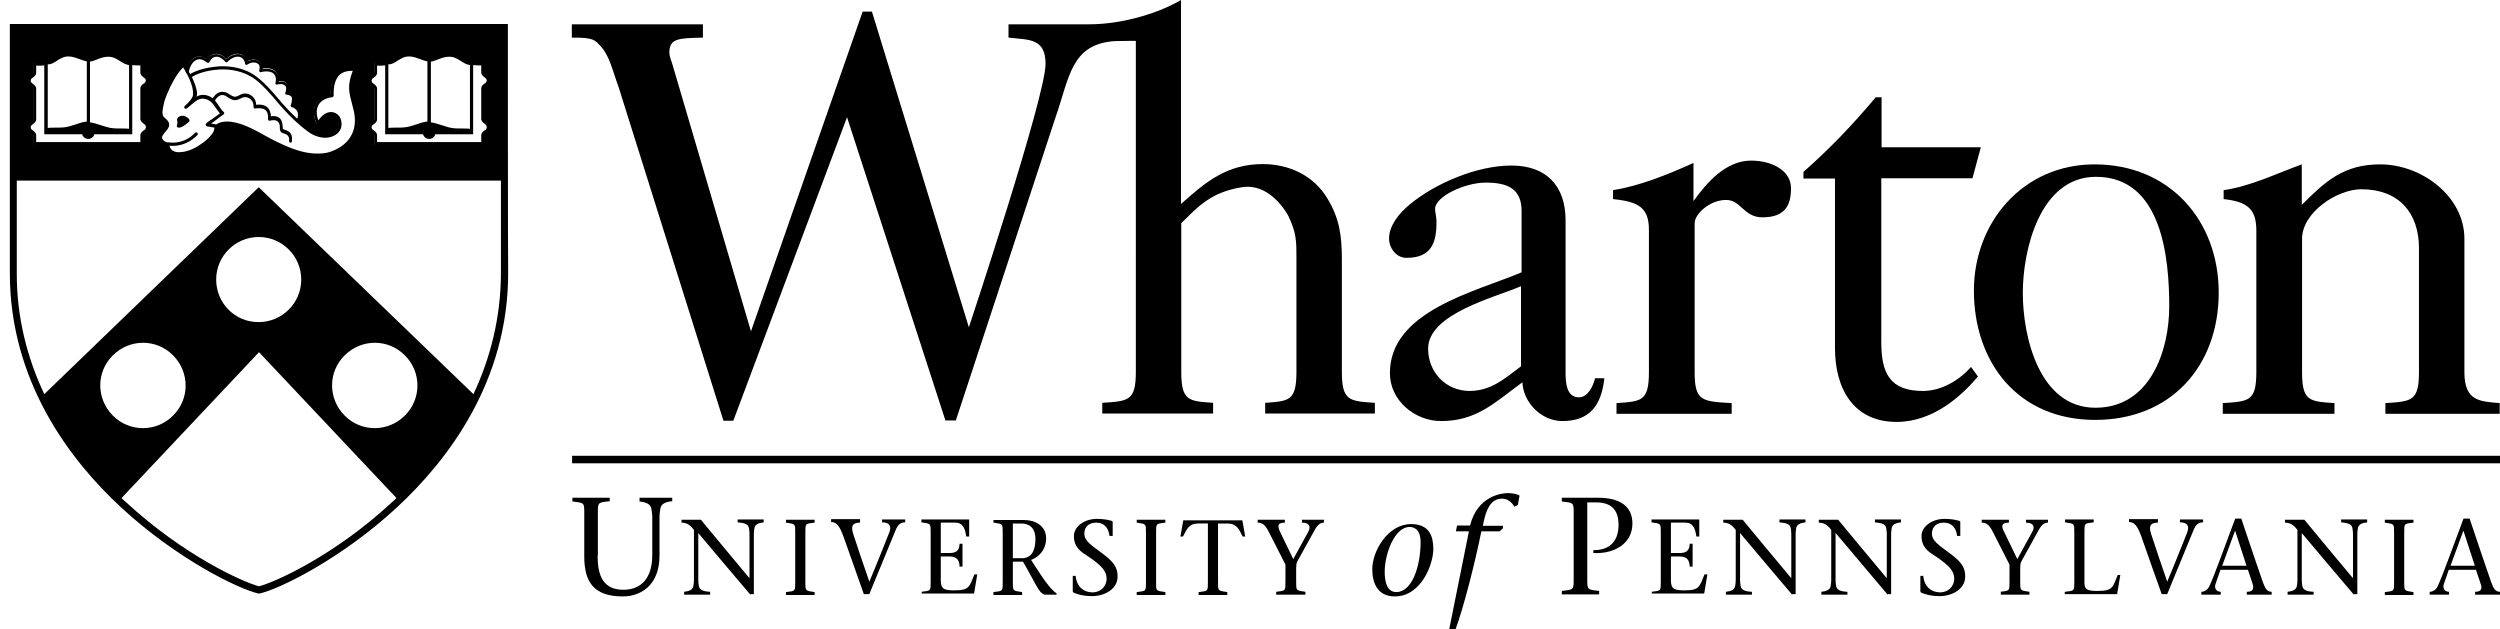
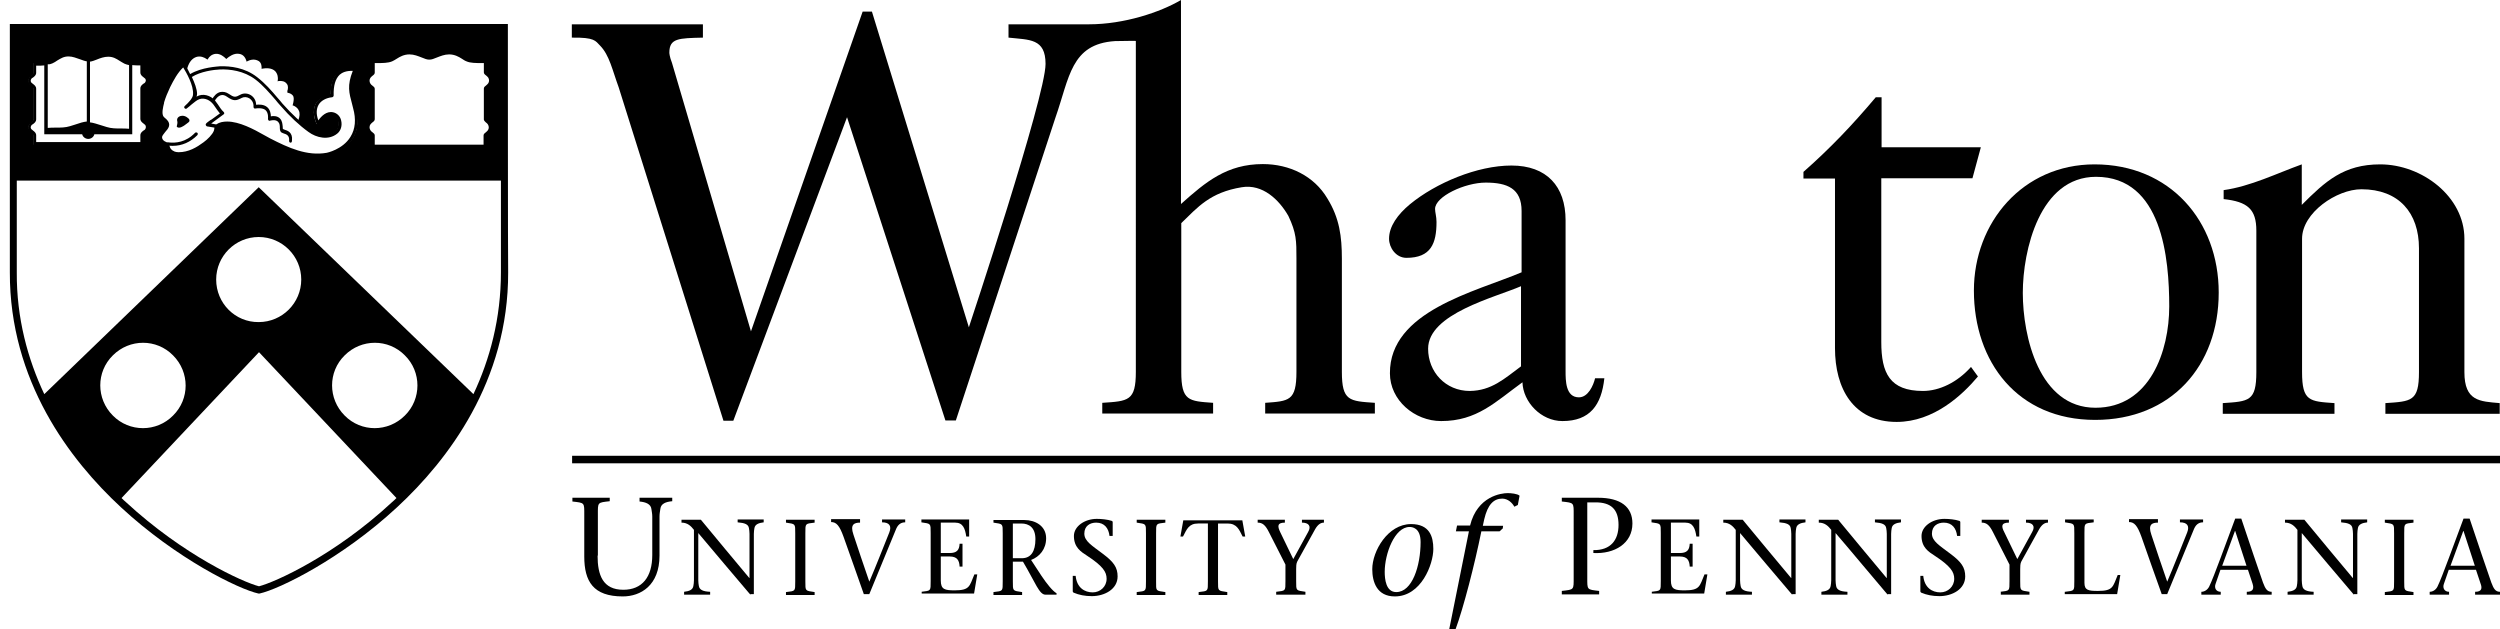
<svg xmlns="http://www.w3.org/2000/svg" version="1.1" id="Layer_1" x="0px" y="0px" viewBox="0 0 863.9 217.4" style="enable-background:new 0 0 863.9 217.4;" xml:space="preserve">
  <style type="text/css">
	.st1{fill:none;}
</style>
  <polygon class="st0" points="863.9,160.1 197.7,160.1 197.7,157.5 863.9,157.5 863.9,160.1 " />
  <path class="st0" d="M206.5,192c0,6.7,1.8,11.8,8.9,11.8c6.5,0,10-4.4,10-12v-13.3c0-1-0.2-1.8-0.3-2.6c-0.2-1.7-1.9-2.4-4.1-2.6  V172h11.3v1.2c-2.3,0.2-3.9,0.9-4.1,2.6c-0.1,0.8-0.3,1.6-0.3,2.6V192c0,10.3-6.5,14.1-12.7,14.1c-10.2,0-13.3-5.2-13.3-13.8V178  c0-4.4,0.2-4.2-4.1-4.7V172h12.9v1.2c-4.3,0.5-4.1,0.3-4.1,4.7V192L206.5,192L206.5,192z" />
  <path class="st0" d="M259.3,205.5c-5.9-6.9-12-14.2-18-21.3v16.3c0,0.8,0.1,1.4,0.2,2c0.2,1.3,1.4,1.9,3.9,2v1h-9v-1  c1.8-0.2,3-0.7,3.2-2c0.1-0.6,0.2-1.2,0.2-2v-17.4c-1-1.3-2.2-2.5-4.3-2.5v-1h6.7c5.5,6.7,11.2,13.5,16.7,20.1h0.1v-15.2  c0-0.8-0.1-1.4-0.2-2c-0.2-1.3-1.4-1.8-3.9-2v-1h9v1c-1.7,0.2-3,0.7-3.2,2c-0.1,0.6-0.2,1.2-0.2,2v20.8H259.3L259.3,205.5  L259.3,205.5z" />
  <path class="st0" d="M278.3,200.9c0,3.4-0.1,3.2,3.2,3.7v1h-9.9v-1c3.3-0.4,3.2-0.2,3.2-3.7v-16.6c0-3.4,0.1-3.2-3.2-3.7v-1h9.9v1  c-3.3,0.4-3.2,0.2-3.2,3.7V200.9L278.3,200.9L278.3,200.9z" />
  <path class="st0" d="M297.2,180.6c-2,0-3.5,0.6-2.3,4.1c1.4,4.4,3.6,10.7,5.5,16.3c2.4-5.6,4.6-11.3,6.9-17c0.9-2.3,0-3.5-2.5-3.5  v-1h8v1c-1.1,0-2.3,0.4-3.1,2.2c-3.1,7.6-6.2,15.1-9.3,22.6h-1.9c-2.2-6.4-4.8-13.5-7-19.8c-1.4-3.9-2.5-5.1-4.3-5.1v-1h10V180.6  L297.2,180.6L297.2,180.6z" />
  <path class="st0" d="M318.4,204.5c3.3-0.4,3.2-0.2,3.2-3.7v-16.6c0-3.4,0.1-3.2-3.2-3.7v-1h16.5v5.9h-1c-0.4-2.7-1.1-4.8-3.8-4.8h-5  v10.5h3.1c2.3,0,3.3-0.9,3.4-3.2h1v7.9h-1c-0.1-2.2-0.9-3.5-3.4-3.5h-3.1v8.3c0,3.1,1.4,3.4,4.8,3.4c5.3,0,5.1-1.5,6.8-5.5h1  l-1.1,6.6h-18.1V204.5L318.4,204.5L318.4,204.5z" />
  <path class="st0" d="M343.3,179.7H354c3.7,0,7.5,2,7.5,6.3c0,3.8-2.3,6.4-5.2,7.5l3.6,5.5c1.8,2.7,3.9,5.3,5.2,6v0.5h-3.8  c-2.2,0-3.4-4-7.8-11.4H350v6.8c0,3.4-0.1,3.2,3.2,3.7v1h-9.9v-1c3.3-0.4,3.2-0.2,3.2-3.7v-16.6c0-3.4,0.1-3.2-3.2-3.7V179.7  L343.3,179.7L343.3,179.7z M350,192.9h3.1c3.2,0,4.7-2.4,4.7-6.6c0-4-2.2-5.4-4.9-5.4H350V192.9L350,192.9L350,192.9z" />
  <path class="st0" d="M383.4,185.2c-0.3-2.6-1.7-4.6-4.6-4.6c-2.1,0-4.1,1.1-4.1,3.8c0,2.6,2.6,4.1,6.3,6.9c3.9,2.9,5.2,4.8,5.2,7.9  c0,4.4-4.5,6.8-8.9,6.8c-2.4,0-4.4-0.4-6.3-1.2c-0.1-0.1-0.3-0.2-0.3-0.5v-5.3h1c0.4,4.1,3.1,5.7,5.9,5.7c2.6,0,4.8-2,4.8-4.7  c0-2.4-1.3-4.4-6.8-8c-2-1.3-4.5-2.8-4.5-6.8c0-3.3,3.7-5.9,7.9-5.9c1.6,0,3.7,0.2,5.2,0.7c0.2,0.1,0.3,0.2,0.3,0.4v4.8H383.4  L383.4,185.2L383.4,185.2z" />
  <path class="st0" d="M399.5,200.9c0,3.4-0.2,3.2,3.2,3.7v1h-9.9v-1c3.3-0.4,3.2-0.2,3.2-3.7v-16.6c0-3.4,0.1-3.2-3.2-3.7v-1h9.9v1  c-3.3,0.4-3.2,0.2-3.2,3.7V200.9L399.5,200.9L399.5,200.9z" />
  <path class="st0" d="M420.9,200.9c0,3.4-0.1,3.2,3.2,3.7v1h-9.9v-1c3.3-0.4,3.2-0.2,3.2-3.7v-20H414c-3.2,0-3.9,2-5.2,4.5h-0.9  l1-5.6h20.4l1,5.6h-0.9c-1.2-2.4-2-4.5-5.2-4.5h-3.3V200.9L420.9,200.9L420.9,200.9z" />
  <path class="st0" d="M441,204.5c3.3-0.4,3.2-0.2,3.2-3.7v-5.7l-5.7-11.2c-1.2-2.4-2.2-3.3-3.9-3.3v-1h9.4v1c-2.8,0-2.5,1.4-1.6,3.3  l4.5,9.3l5.1-9.3c1.3-2.2,0.1-3.3-2.1-3.3v-1h7.6v1c-1,0-2,0.5-3,2.2l-6.2,11.2c-0.4,0.7-0.4,1.8-0.4,2.7v4.1c0,3.4-0.1,3.2,3.2,3.7  v1H441V204.5L441,204.5L441,204.5z" />
  <path class="st0" d="M474.2,196.7c0-6.3,5.4-15.6,13.4-15.6c6.4,0,7.7,4.3,7.7,8.6c0,5.3-4.2,16.4-13.3,16.4  C475.8,206.1,474.2,201.1,474.2,196.7L474.2,196.7L474.2,196.7z M490.9,187.3c0-5-3-5.2-3.8-5.2c-5.2,0-8.6,9.3-8.6,15.5  c0,2.5,0.4,7,4,7C488,204.6,490.9,195.6,490.9,187.3L490.9,187.3L490.9,187.3z" />
  <path class="st0" d="M519.3,182.6l-1.1,1h-6.3c-2.3,11.4-6.2,26.5-8.9,33.8h-2.2l6.8-33.8h-4.5l0.4-2h4.5  c2.5-10.2,10.9-11.2,13-11.2c1.1,0,3.4,0.2,4.1,0.9l-0.6,3.2l-1.2,0.6c-0.7-1.3-2.2-2.8-4.2-2.8c-2.9,0-5,2-6.2,7.1l-0.5,2.3h7  L519.3,182.6L519.3,182.6L519.3,182.6z" />
  <path class="st0" d="M548.5,199.5c0,4.4-0.2,4.2,4.1,4.7v1.2h-12.9v-1.2c4.3-0.5,4.1-0.3,4.1-4.7V178c0-4.4,0.2-4.2-4.1-4.7V172  h12.5c7.9,0,11.9,3.2,11.9,8.9c0,6.9-6.2,10.6-13.5,10.2v-1c6,0.1,8.7-3.5,8.7-8.7c0-5.4-2.6-7.8-7.9-7.8h-2.9V199.5L548.5,199.5  L548.5,199.5z" />
  <path class="st0" d="M570.7,204.5c3.3-0.4,3.2-0.2,3.2-3.7v-16.6c0-3.4,0.1-3.2-3.2-3.7v-1h16.5v5.9h-1c-0.4-2.7-1.1-4.8-3.8-4.8h-5  v10.5h3.1c2.3,0,3.3-0.9,3.4-3.2h1v7.9h-1c-0.1-2.2-0.9-3.5-3.4-3.5h-3.1v8.3c0,3.1,1.4,3.4,4.8,3.4c5.3,0,5.1-1.5,6.8-5.5h1  l-1.1,6.6h-18.1V204.5L570.7,204.5L570.7,204.5z" />
  <path class="st0" d="M619.3,205.5c-5.9-6.9-12-14.2-18-21.3v16.3c0,0.8,0.1,1.4,0.2,2c0.2,1.3,1.4,1.9,3.9,2v1h-9v-1  c1.8-0.2,3-0.7,3.2-2c0.1-0.6,0.2-1.2,0.2-2v-17.4c-1-1.3-2.2-2.5-4.3-2.5v-1h6.7c5.5,6.7,11.2,13.5,16.7,20.1h0.1v-15.2  c0-0.8-0.1-1.4-0.2-2c-0.2-1.3-1.4-1.8-3.9-2v-1h9v1c-1.7,0.2-3,0.7-3.2,2c-0.1,0.6-0.2,1.2-0.2,2v20.8H619.3L619.3,205.5  L619.3,205.5z" />
  <path class="st0" d="M652.3,205.5c-5.9-6.9-11.9-14.2-18-21.3v16.3c0,0.8,0.1,1.4,0.2,2c0.2,1.3,1.4,1.9,3.9,2v1h-9v-1  c1.8-0.2,3-0.7,3.2-2c0.1-0.6,0.2-1.2,0.2-2v-17.4c-1-1.3-2.2-2.5-4.3-2.5v-1h6.7c5.5,6.7,11.2,13.5,16.7,20.1h0.1v-15.2  c0-0.8-0.1-1.4-0.2-2c-0.2-1.3-1.4-1.8-3.9-2v-1h9v1c-1.7,0.2-3,0.7-3.2,2c-0.1,0.6-0.2,1.2-0.2,2v20.8H652.3L652.3,205.5  L652.3,205.5z" />
  <path class="st0" d="M676.3,185.2c-0.3-2.6-1.7-4.6-4.6-4.6c-2.1,0-4.1,1.1-4.1,3.8c0,2.6,2.6,4.1,6.3,6.9c3.9,2.9,5.2,4.8,5.2,7.9  c0,4.4-4.5,6.8-8.9,6.8c-2.4,0-4.4-0.4-6.3-1.2c-0.1-0.1-0.3-0.2-0.3-0.5v-5.3h1c0.4,4.1,3.1,5.7,5.9,5.7c2.6,0,4.8-2,4.8-4.7  c0-2.4-1.3-4.4-6.8-8c-2-1.3-4.5-2.8-4.5-6.8c0-3.3,3.7-5.9,7.9-5.9c1.6,0,3.7,0.2,5.2,0.7c0.2,0.1,0.3,0.2,0.3,0.4v4.8H676.3  L676.3,185.2L676.3,185.2z" />
  <path class="st0" d="M691.2,204.5c3.3-0.4,3.2-0.2,3.2-3.7v-5.7l-5.7-11.2c-1.2-2.4-2.2-3.3-3.9-3.3v-1h9.4v1  c-2.8,0-2.6,1.4-1.6,3.3l4.5,9.3l5.1-9.3c1.3-2.2,0.1-3.3-2.1-3.3v-1h7.6v1c-1,0-2,0.5-3,2.2l-6.2,11.2c-0.4,0.7-0.4,1.8-0.4,2.7  v4.1c0,3.4-0.1,3.2,3.2,3.7v1h-9.9V204.5L691.2,204.5L691.2,204.5z" />
  <path class="st0" d="M713.6,204.5c3.3-0.4,3.2-0.2,3.2-3.7v-16.6c0-3.4,0.1-3.2-3.2-3.7v-1h9.9v1c-3.3,0.4-3.2,0.2-3.2,3.7v17.2  c0,2.6,1.4,2.8,4.7,2.8c5.3,0,5.1-1.5,6.8-5.5h0.9l-1.1,6.6h-18.1V204.5L713.6,204.5L713.6,204.5z" />
  <path class="st0" d="M745.7,180.6c-2,0-3.5,0.6-2.3,4.1c1.4,4.4,3.6,10.7,5.5,16.3c2.4-5.6,4.6-11.3,6.9-17c0.9-2.3,0-3.5-2.5-3.5  v-1h8v1c-1.1,0-2.3,0.4-3.1,2.2c-3.1,7.6-6.2,15.1-9.3,22.6h-1.9c-2.3-6.4-4.8-13.5-7-19.8c-1.4-3.9-2.5-5.1-4.3-5.1v-1h10V180.6  L745.7,180.6L745.7,180.6z" />
  <path class="st0" d="M767.3,196.9l-1.7,4.9c-0.5,1.4,0.2,2.7,1.8,2.7v1h-6.7v-1c1,0,2.1-0.6,2.7-1.8c1.6-3.2,5.9-15.3,9-23.5h2.1  c2.5,7.4,6.3,18.8,7.5,22.1c0.8,2.1,1.4,3.2,3,3.2v1h-8.6v-1c2.3,0,2.5-1.2,2-2.8l-1.6-4.8H767.3L767.3,196.9L767.3,196.9z   M776.3,195.5l-3.9-12h-0.1l-4.4,12H776.3L776.3,195.5L776.3,195.5z" />
  <path class="st0" d="M813.4,205.5c-5.9-6.9-12-14.2-18-21.3v16.3c0,0.8,0.1,1.4,0.2,2c0.2,1.3,1.4,1.9,3.9,2v1h-9v-1  c1.8-0.2,3-0.7,3.2-2c0.1-0.6,0.2-1.2,0.2-2v-17.4c-1-1.3-2.2-2.5-4.3-2.5v-1h6.7c5.5,6.7,11.2,13.5,16.7,20.1h0.1v-15.2  c0-0.8-0.1-1.4-0.2-2c-0.2-1.3-1.4-1.8-3.9-2v-1h9v1c-1.7,0.2-3,0.7-3.2,2c-0.1,0.6-0.2,1.2-0.2,2v20.8H813.4L813.4,205.5  L813.4,205.5z" />
  <path class="st0" d="M830.8,200.9c0,3.4-0.1,3.2,3.2,3.7v1h-9.9v-1c3.3-0.4,3.2-0.2,3.2-3.7v-16.6c0-3.4,0.1-3.2-3.2-3.7v-1h9.9v1  c-3.3,0.4-3.2,0.2-3.2,3.7V200.9L830.8,200.9L830.8,200.9z" />
  <path class="st0" d="M846.2,196.9l-1.7,4.9c-0.5,1.4,0.2,2.7,1.8,2.7v1h-6.7v-1c1,0,2.1-0.6,2.7-1.8c1.6-3.2,5.9-15.3,9-23.5h2.1  c2.5,7.4,6.3,18.8,7.5,22.1c0.8,2.1,1.4,3.2,3,3.2v1h-8.6v-1c2.3,0,2.5-1.2,1.9-2.8l-1.6-4.8H846.2L846.2,196.9L846.2,196.9z   M855.2,195.5l-3.9-12h-0.1l-4.4,12H855.2L855.2,195.5L855.2,195.5z" />
  <path class="st1" d="M178.9,4.9H0c0,0,0,88.7,0,89.2c-0.1,38.8,21.4,66.9,39.5,83.7c19.9,18.4,41.8,29,49.1,30.6l0.9,0.2l0.9-0.2  c7.3-1.6,29.2-12.2,49.1-30.6c18.1-16.7,39.6-44.9,39.5-83.7C178.9,93,178.9,4.9,178.9,4.9L178.9,4.9z" />
  <path class="st2" d="M167.9,42.3L167.9,42.3c0.3,0.2,0.5,0.4,0.7,0.7c0.2,0.3,0.3,0.7,0.3,1c0,0.4-0.1,0.7-0.3,1  c-0.2,0.3-0.5,0.5-0.7,0.7c-0.4,0.3-0.8,0.6-0.8,1.1V50l-18.8,0l-18.8,0v-3.2c0-0.5-0.4-0.8-0.8-1.1c-0.3-0.2-0.5-0.4-0.7-0.7  c-0.2-0.3-0.3-0.7-0.3-1c0-0.4,0.1-0.7,0.3-1c0.2-0.3,0.5-0.5,0.7-0.7c0.4-0.3,0.8-0.6,0.8-1.1V30.7c0-0.5-0.4-0.8-0.8-1.1  c-0.3-0.2-0.5-0.4-0.7-0.7c-0.2-0.3-0.3-0.7-0.3-1c0-0.4,0.1-0.7,0.3-1c0.2-0.3,0.5-0.5,0.7-0.7c0.4-0.3,0.8-0.6,0.8-1.1v-3.3h0.5  c2.2,0,4.1,0,5.5-0.6c0.5-0.2,1.1-0.6,1.6-0.9c1.1-0.7,2.5-1.5,4.4-1.5c1.6,0,3,0.6,4.3,1.1c0.9,0.4,1.8,0.7,2.4,0.7h0.3  c0.6,0,1.5-0.3,2.4-0.7c1.3-0.5,2.7-1.1,4.3-1.1c1.9,0,3.3,0.8,4.4,1.5c0.5,0.3,1,0.7,1.6,0.9c1.3,0.6,3.3,0.6,5.5,0.6h0.5V25  c0,0.5,0.4,0.8,0.8,1.1c0.2,0.2,0.5,0.4,0.7,0.7c0.2,0.3,0.3,0.7,0.3,1c0,0.4-0.1,0.7-0.3,1c-0.2,0.3-0.5,0.5-0.7,0.7  c-0.4,0.3-0.8,0.6-0.8,1.1v10.4C167.1,41.6,167.5,41.9,167.9,42.3L167.9,42.3z M121.9,47.7c-2.9,4.6-8.5,5.8-8.7,5.8  c-1.1,0.2-2.2,0.3-3.4,0.3h0c-5.8,0-11.2-2.5-16.7-5.4c-0.6-0.3-1.3-0.7-2-1.1c-3.5-1.9-8.4-4.6-12.5-4.6c-1.2,0-2.3,0.2-3.4,0.8  L75,43.6l0,0.2c0,0.5-0.1,1.1-0.3,1.5c-0.7,1.8-2.8,3.6-3.9,4.4c-2.4,1.7-5.4,3.5-9,3.5c-0.6,0-1.1-0.1-1.5-0.2  c-0.7-0.2-1.2-0.6-1.6-1.2c-0.2-0.3-0.4-0.6-0.5-0.9c-0.1-0.3-0.2-0.5-0.2-0.8l0-0.2l-0.2-0.1c-1.4-0.4-2.3-1.4-2.3-2.5  c0-0.9,0.6-1.6,1.2-2.3c1-1.1,1.8-2.1,0.4-3.4c-0.1-0.1-0.3-0.2-0.4-0.3c-0.2-0.1-0.4-0.3-0.5-0.5c-1.2-1.3-0.5-3.9-0.1-5.5l0-0.2  c0.5-1.7,1.1-3.5,2.1-5.4c1.3-2.6,2.9-5.6,5.1-7.4c0,0,0.1-0.1,0.2,0c0.1,0,0.1,0,0.1,0.1c0,0.1,0.3,0.4,0.6,1l0.4,0.6l0.2-0.7  c0.6-1.9,1.6-3.1,3-3.6c1.5-0.5,2.9,0.2,3.6,0.7l0.3,0.2l0.2-0.3c0.4-0.7,1.3-1.6,2.7-1.7c1.5-0.1,2.8,1,3.4,1.6l0.2,0.2l0.2-0.2  c0.7-0.6,2.4-1.9,4.2-1.6c1.7,0.2,2.3,1.7,2.5,2.3l0.1,0.4l0.4-0.2c0.8-0.4,2.3-0.9,3.8,0c0.9,0.6,1,1.6,1,2.3l0,0.4l0.4-0.1  c1.1-0.2,3.1-0.3,4.3,0.9c0.9,1,1,2.2,0.9,3.1l-0.1,0.4l0.4-0.1c1-0.1,2.2,0,2.9,1.1c0.5,0.7,0.3,1.8,0.1,2.3L99.3,32l0.3,0.1  c0.6,0.1,1.5,0.5,1.8,1.3c0.2,0.6,0.1,1.6-0.2,2.7l-0.1,0.3l0.3,0.1c0.5,0.2,1.4,0.7,1.8,1.6c0.5,0.9,0.4,2.1-0.1,3.4l-0.1,0.2  l0.2,0.2c1.2,1.1,2.5,2.1,3.7,3c2.5,1.8,6.4,2.8,9,0.6c1-0.8,1.4-2.3,1.1-3.7c-0.3-1.2-1.1-2.1-2.3-2.4c-2-0.4-3.6,1.5-4.9,3.4  c0,0.1-0.1,0.1-0.2,0.1c-0.1,0-0.1-0.1-0.2-0.1c-1.2-2.8-1.2-5.2-0.2-7c0.9-1.5,2.7-2.6,4.8-2.9l0.3,0l0-0.3c0-3.4,0.8-5.8,2.4-7.3  c1-0.9,2.8-1.9,5.8-1.5c0.1,0,0.1,0,0.1,0.1c0,0.1,0,0.1,0,0.2c-2.2,5.4-1.7,7.4-0.5,11.8c0.1,0.4,0.2,0.8,0.3,1.2l0,0  C124,41.2,123.7,44.8,121.9,47.7L121.9,47.7z M50.1,42.3L50.1,42.3c0.3,0.2,0.5,0.4,0.7,0.7c0.2,0.3,0.3,0.7,0.3,1  c0,0.4-0.1,0.7-0.3,1c-0.2,0.3-0.5,0.5-0.7,0.7c-0.4,0.3-0.8,0.6-0.8,1.1V50l-18.8,0l-18.8,0v-3.2c0-0.5-0.4-0.8-0.8-1.1  c-0.3-0.2-0.5-0.4-0.7-0.7c-0.2-0.3-0.3-0.7-0.3-1c0-0.4,0.1-0.7,0.3-1c0.2-0.3,0.5-0.5,0.7-0.7c0.4-0.3,0.8-0.6,0.8-1.1V30.7  c0-0.5-0.4-0.8-0.8-1.1c-0.3-0.2-0.5-0.4-0.7-0.7c-0.2-0.3-0.3-0.7-0.3-1c0-0.4,0.1-0.7,0.3-1c0.2-0.3,0.5-0.5,0.7-0.7  c0.4-0.3,0.8-0.6,0.8-1.1v-3.3h0.5c2.2,0,4.1,0,5.5-0.6c0.5-0.2,1.1-0.6,1.6-0.9c1.1-0.7,2.5-1.5,4.4-1.5c1.6,0,3,0.6,4.3,1.1  c0.9,0.4,1.8,0.7,2.4,0.7h0.3c0.6,0,1.5-0.3,2.4-0.7c1.3-0.5,2.7-1.1,4.3-1.1c1.9,0,3.3,0.8,4.4,1.5c0.5,0.3,1,0.7,1.6,0.9  c1.3,0.6,3.3,0.6,5.5,0.6h0.5V25c0,0.5,0.4,0.8,0.8,1.1c0.2,0.2,0.5,0.4,0.7,0.7c0.2,0.3,0.3,0.7,0.3,1c0,0.4-0.1,0.7-0.3,1  c-0.2,0.3-0.5,0.5-0.7,0.7c-0.4,0.3-0.8,0.6-0.8,1.1v10.4C49.3,41.6,49.7,41.9,50.1,42.3L50.1,42.3z M4.5,9.6c0,0,0.2,51.8,0,51.6  l169.9,0c0-24.3,0-51.6,0-51.6H4.5L4.5,9.6z" />
  <path class="st0" d="M63,40c0.6,0,1.2,0.2,1.7,0.6c0.2,0.2,0.4,0.3,0.5,0.4c0.4,0.4,0.4,1-0.1,1.3c-0.4,0.3-0.9,0.7-1.2,0.9  c-0.7,0.5-1.9,1.3-2.7,0.7c-0.4-0.3,0.4-0.9,0-2.3C61.1,40.5,62.2,40,63,40L63,40z" />
  <path class="st0" d="M63.3,23.3c-1.9,1.8-3.3,4.4-4.5,6.8c-0.9,1.9-1.6,3.6-2.1,5.3l0,0.2c-0.3,1.2-1,3.8-0.1,4.8  c0.1,0.1,0.3,0.2,0.4,0.4c0.2,0.1,0.3,0.2,0.5,0.4c1.9,1.8,0.6,3.3-0.4,4.4c-0.5,0.7-1.1,1.3-1.1,1.8c0,1.3,1.6,1.8,2.1,1.9  c0.2,0.1,0.4,0.2,0.4,0.5c0,0.4,0.1,0.7,0.2,1c0.1,0.3,0.2,0.5,0.4,0.7c0.3,0.4,0.8,0.7,1.3,0.9c0.4,0.1,0.8,0.2,1.3,0.2  c3.5,0,6.3-1.7,8.6-3.4c1.4-1,3.1-2.7,3.6-4c0.1-0.4,0.2-0.7,0.2-1.1l-2.4-0.4c0,0,0,0-0.1,0c-0.3-0.1-0.4-0.3-0.5-0.5  c-0.1-0.5,0.4-0.8,1.2-1.4c0.3-0.2,0.5-0.4,0.8-0.5c1.3-0.9,2.3-1.7,2.9-2.1c-0.7-0.8-1.2-1.6-1.7-2.3c-0.4-0.6-0.7-1-1-1.3  c-1.2-1.3-3.3-2.1-5.1-1c-0.7,0.4-1.3,1-2,1.5c-0.5,0.5-1.1,0.9-1.7,1.4c-0.2,0.2-0.5,0.1-0.7-0.1c-0.2-0.2-0.2-0.5,0-0.7  c0.1-0.1,0.2-0.2,0.3-0.3c0.8-0.7,2.6-2.5,2.6-3.7C67,29.5,64.3,24.9,63.3,23.3L63.3,23.3z M78.5,42c4.2,0,9.1,2.6,12.8,4.7  c0.7,0.4,1.4,0.8,2,1.1c6.4,3.3,12.8,6.2,19.6,5c0,0,5.5-1.1,8.2-5.5c1.7-2.7,2-6.1,0.9-10c-0.1-0.4-0.2-0.8-0.3-1.2  c-1.1-4.1-1.8-6.5,0.2-11.6c-2.3-0.1-3.7,0.6-4.5,1.3c-1.5,1.4-2.2,3.8-2.1,7.2c0,0.3-0.2,0.5-0.5,0.6c-2.1,0.2-3.9,1.2-4.7,2.6  c-0.8,1.4-0.9,3.2-0.1,5.4c1-1.4,2.8-3.3,5.1-2.8c1.4,0.3,2.5,1.4,2.8,2.9c0.4,1.7-0.1,3.5-1.4,4.5c-3,2.4-7.2,1.4-9.9-0.6  c-3.2-2.3-6.4-5.3-9.7-9.1c-0.6-0.7-1.2-1.3-1.7-2c-2.1-2.4-4.3-5-6.9-7c-4.1-3.1-8.9-3.6-12.2-3.5c-2.3,0.1-6.8,0.7-9.8,2.6  c0.9,1.9,1.8,4.2,1.8,5.9c0,0.3-0.1,0.6-0.2,0.9c2.2-1.3,4.8-0.4,6.3,1.2c0.3,0.4,0.7,0.9,1.1,1.5c0.6,0.9,1.2,1.9,2,2.6  c0.1,0.1,0.2,0.3,0.2,0.4c0,0.2-0.1,0.3-0.2,0.4c0,0-1.4,1-3.4,2.5c-0.3,0.2-0.5,0.4-0.8,0.6c0,0-0.1,0.1-0.1,0.1l1.7,0.3  C75.9,42.2,77.2,42,78.5,42L78.5,42z M109.8,54.1c-5.9,0-11.3-2.5-16.9-5.4c-0.6-0.3-1.3-0.7-2-1.1c-4.5-2.4-11.2-6.1-15.6-3.8  c0,0.6-0.1,1.1-0.3,1.6c-0.7,1.8-2.9,3.8-4,4.5c-2.4,1.8-5.5,3.6-9.2,3.6c-0.6,0-1.1-0.1-1.6-0.3c-0.7-0.2-1.3-0.7-1.8-1.3  c-0.2-0.3-0.4-0.6-0.6-1c-0.1-0.3-0.2-0.6-0.2-0.9C56,49.7,55,48.6,55,47.3c0-1,0.7-1.8,1.3-2.5c1.1-1.3,1.5-1.9,0.5-2.9  c-0.1-0.1-0.2-0.2-0.4-0.3c-0.2-0.1-0.4-0.3-0.6-0.5c-1.3-1.4-0.6-4.1-0.1-5.8l0-0.2c0.5-1.7,1.2-3.5,2.1-5.5  c1.3-2.7,2.9-5.6,5.2-7.5c0.1-0.1,0.3-0.1,0.4-0.1c0.2,0,0.3,0.1,0.4,0.2c0.1,0.1,1,1.5,1.9,3.4c4-2.4,9.6-2.6,10.3-2.7  c3.5-0.1,8.6,0.4,12.9,3.8c2.7,2.1,4.9,4.6,7,7.1c0.6,0.6,1.1,1.3,1.7,2c3.3,3.7,6.4,6.6,9.6,8.9c2.4,1.7,6.1,2.7,8.6,0.6  c0.9-0.7,1.3-2.1,1-3.4c-0.3-1.1-1-1.9-2-2.1c-1.8-0.4-3.3,1.4-4.5,3.2c-0.1,0.2-0.3,0.3-0.5,0.2c-0.2,0-0.4-0.1-0.4-0.3  c-1.2-2.9-1.3-5.4-0.2-7.3c1-1.6,2.8-2.8,5-3.1c0-3.5,0.8-6,2.5-7.5c1-0.9,2.9-2,6.1-1.5c0.2,0,0.3,0.1,0.4,0.3  c0.1,0.1,0.1,0.3,0,0.5c-2.2,5.3-1.6,7.2-0.5,11.6c0.1,0.4,0.2,0.8,0.3,1.2c1.1,4.3,0.8,7.9-1.1,10.9c-3,4.8-8.7,5.9-9,6  C112,54,110.9,54.1,109.8,54.1L109.8,54.1z" />
  <path class="st0" d="M59.7,50.4c-0.5,0-1,0-1.6-0.1c-0.3,0-0.5-0.3-0.5-0.6c0-0.3,0.3-0.5,0.6-0.5c2.5,0.3,6,0,9.2-3.3  c0.2-0.2,0.5-0.2,0.8,0c0.2,0.2,0.2,0.5,0,0.8C65.8,49.1,62.9,50.4,59.7,50.4L59.7,50.4z" />
-   <path class="st0" d="M103,42.3c-0.1,0-0.1,0-0.2,0c-0.3-0.1-0.4-0.4-0.3-0.7c0.6-1.3,0.6-2.4,0.2-3.2c-0.6-1.1-1.9-1.4-1.9-1.4  c-0.1,0-0.3-0.1-0.3-0.3c-0.1-0.1-0.1-0.3,0-0.4c0.2-0.5,0.6-2,0.3-2.7c-0.2-0.6-1.4-0.9-1.8-0.9c-0.2,0-0.3-0.1-0.4-0.2  c-0.1-0.1-0.1-0.3,0-0.5c0.2-0.4,0.5-1.6,0.1-2.2c-0.8-1.2-2.9-0.6-2.9-0.6c-0.2,0.1-0.4,0-0.5-0.1c-0.1-0.1-0.2-0.3-0.1-0.5  c0,0,0.6-1.9-0.6-3.1c-1.4-1.4-4.3-0.6-4.4-0.6c-0.2,0.1-0.4,0-0.5-0.1c-0.1-0.1-0.2-0.3-0.1-0.5c0-0.1,0.5-1.6-0.5-2.3  c-1.7-1.1-3.6,0.3-3.6,0.3c-0.1,0.1-0.3,0.1-0.5,0.1c-0.2-0.1-0.3-0.2-0.3-0.4c0-0.1-0.3-2.1-2.1-2.4c-2-0.3-4,1.7-4,1.8  c-0.1,0.1-0.2,0.2-0.4,0.1c-0.1,0-0.3-0.1-0.4-0.2c0,0-1.4-1.8-3.1-1.7c-1.7,0.1-2.3,1.8-2.3,1.8c-0.1,0.2-0.2,0.3-0.4,0.3  c-0.2,0-0.3,0-0.5-0.1c0,0-1.7-1.6-3.4-1c-2.1,0.8-2.7,3.4-2.9,4.3l0,0c-0.1,0.3-0.3,0.4-0.6,0.4c-0.3-0.1-0.4-0.3-0.4-0.6l0,0  c0.2-1,0.9-4,3.6-5c1.6-0.6,3.1,0.2,3.9,0.8c0.4-0.7,1.3-1.8,2.9-1.8c1.7-0.1,3,1.1,3.6,1.7c0.8-0.7,2.6-1.9,4.5-1.7  c1.6,0.2,2.5,1.5,2.8,2.5c0.9-0.4,2.5-1,4.1,0c1.1,0.7,1.2,1.9,1.1,2.7c1.1-0.2,3.3-0.3,4.6,1c1.1,1.1,1.1,2.5,1,3.3  c0.9-0.1,2.4-0.1,3.3,1.2c0.5,0.8,0.4,1.9,0.2,2.6c0.7,0.2,1.7,0.6,2.1,1.5c0.3,0.9,0,2.2-0.2,2.9c0.6,0.2,1.5,0.8,2,1.8  c0.6,1.1,0.5,2.5-0.2,4.1C103.3,42.2,103.2,42.3,103,42.3L103,42.3z" />
  <path class="st0" d="M100.4,49.3C100.4,49.3,100.4,49.3,100.4,49.3c-0.3,0-0.5-0.3-0.5-0.6c0.2-1.9-0.9-2.3-1.9-2.6  c-0.3-0.1-0.5-0.2-0.7-0.3c-0.5-0.3-0.6-1-0.6-1.6c0-0.7,0-1.5-0.6-2.1c-0.9-1-2.8-0.4-2.8-0.4c-0.2,0.1-0.4,0-0.5-0.1  c-0.1-0.1-0.2-0.3-0.2-0.5c0,0,0.3-2.1-0.9-3.1c-1-0.8-2.9-0.6-3.5-0.5c-0.2,0-0.3,0-0.4-0.1c-0.1-0.1-0.2-0.3-0.2-0.4  c0.1-1.3-0.4-2.3-1.4-3c-0.8-0.5-1.8-0.6-2.6-0.2c-2.1,1.1-2.9,1.2-5.2-0.4c-0.7-0.5-1.4-0.7-2.1-0.5c-0.8,0.2-1.6,1-2.2,2.1  c-0.1,0.2-0.4,0.4-0.7,0.2c-0.2-0.1-0.4-0.4-0.2-0.7c0.7-1.4,1.7-2.4,2.9-2.7c1-0.2,2,0,2.9,0.6c1.9,1.3,2.3,1.3,4.1,0.3  c1.1-0.6,2.5-0.5,3.6,0.2c1.1,0.7,1.8,1.9,1.8,3.3c0.9-0.1,2.6-0.2,3.8,0.8c1.1,0.9,1.3,2.4,1.3,3.2c0.8-0.2,2.3-0.2,3.2,0.8  c0.8,0.9,0.8,2,0.9,2.8c0,0.3,0,0.7,0.1,0.8c0.1,0,0.3,0.1,0.5,0.2c1,0.3,2.9,0.9,2.6,3.7C100.9,49.1,100.7,49.3,100.4,49.3  L100.4,49.3z" />
  <path class="st0" d="M50.4,44c0,0.2-0.1,0.4-0.2,0.6c-0.1,0.2-0.3,0.4-0.6,0.5c-0.5,0.4-1.1,0.8-1.1,1.7v2.3h-18h0h-18v-2.3  c0-0.9-0.6-1.3-1.1-1.7c-0.2-0.2-0.4-0.3-0.6-0.5c-0.1-0.2-0.2-0.4-0.2-0.6l0,0l0,0c0-0.2,0.1-0.4,0.2-0.6c0.1-0.2,0.3-0.4,0.6-0.5  c0.5-0.4,1.1-0.8,1.1-1.7V30.7c0-0.9-0.6-1.3-1.1-1.7c-0.2-0.2-0.4-0.3-0.6-0.5c-0.1-0.2-0.2-0.4-0.2-0.6l0,0l0,0  c0-0.2,0.1-0.4,0.2-0.6c0.1-0.2,0.3-0.4,0.6-0.5c0.5-0.4,1.1-0.8,1.1-1.7v-2.4c0,0,0,0,0.1,0c0.9,0,1.9,0,2.7-0.1v23.8h13.1  c0.2,0.9,1.1,1.6,2.1,1.6c1,0,1.9-0.7,2.1-1.6h13.1l0,0V22.5c0.9,0.1,1.8,0.1,2.7,0.1c0,0,0.1,0,0.1,0V25c0,0.9,0.6,1.3,1.1,1.7  c0.2,0.2,0.4,0.3,0.6,0.5c0.1,0.2,0.2,0.4,0.2,0.6v0v0c0,0.2-0.1,0.4-0.2,0.6c-0.1,0.2-0.3,0.4-0.6,0.5c-0.5,0.4-1.1,0.8-1.1,1.7  v10.4c0,0.9,0.6,1.3,1.1,1.7c0.2,0.2,0.4,0.3,0.6,0.5C50.4,43.5,50.4,43.7,50.4,44L50.4,44L50.4,44L50.4,44z M18.1,21.9  c0.6-0.3,1.2-0.6,1.7-1c1.2-0.7,2.2-1.4,3.9-1.4c1.4,0,2.8,0.6,4,1c0.8,0.3,1.6,0.6,2.3,0.7v20.8c0,0-0.1,0-0.1,0  c-1,0.1-2.4,0.5-4.1,1.1c-0.5,0.2-1.1,0.3-1.6,0.5c-1.6,0.5-3.2,0.5-4.8,0.5c-1,0-2,0-2.9,0.1v-22C17.1,22.3,17.6,22.1,18.1,21.9  L18.1,21.9z M33.4,20.6c1.2-0.5,2.6-1,4-1c1.7,0,2.8,0.7,3.9,1.4c0.5,0.3,1.1,0.7,1.7,1c0.5,0.2,1,0.4,1.6,0.5v22  c-0.9-0.1-1.9-0.1-2.9-0.1c-1.6,0-3.2,0-4.8-0.5c-0.5-0.2-1.1-0.3-1.6-0.5c-1.6-0.5-3.1-1-4.1-1.1c0,0,0,0-0.1,0V21.3  C31.9,21.2,32.6,20.9,33.4,20.6L33.4,20.6z M50.3,42c-0.4-0.3-0.7-0.5-0.7-0.9V30.7c0-0.3,0.2-0.5,0.7-0.9c0.3-0.2,0.6-0.4,0.8-0.8  c0.2-0.4,0.4-0.8,0.4-1.2c0-0.4-0.1-0.9-0.4-1.2c-0.2-0.3-0.5-0.6-0.8-0.8c-0.4-0.3-0.7-0.5-0.7-0.9v-3.6h-0.8l0,0  c-1.9,0-4,0-5.3-0.6c-0.5-0.2-1-0.5-1.5-0.9c-1.2-0.7-2.5-1.6-4.6-1.6c-1.6,0-3.1,0.6-4.4,1.1c-0.9,0.4-1.7,0.7-2.3,0.7h-0.1l0,0h0  l0,0h-0.1c-0.6,0-1.4-0.3-2.3-0.7c-1.3-0.5-2.8-1.1-4.4-1.1c-2,0-3.4,0.8-4.6,1.6c-0.5,0.3-1,0.6-1.5,0.9c-1.3,0.6-3.4,0.6-5.3,0.6  l0,0h-0.8V25c0,0.3-0.2,0.5-0.7,0.9c-0.3,0.2-0.6,0.4-0.8,0.8c-0.2,0.4-0.4,0.8-0.4,1.2c0,0.4,0.1,0.9,0.4,1.2  c0.2,0.3,0.5,0.6,0.8,0.8c0.4,0.3,0.7,0.5,0.7,0.9v10.4c0,0.3-0.2,0.5-0.7,0.9c-0.3,0.2-0.6,0.4-0.8,0.8c-0.2,0.4-0.4,0.8-0.4,1.2  c0,0.4,0.1,0.9,0.4,1.2c0.2,0.3,0.5,0.6,0.8,0.8c0.4,0.3,0.7,0.5,0.7,0.9v3.5l0,0h0v0l19.1,0l19.1,0v0h0l0,0v-3.5  c0-0.3,0.2-0.5,0.7-0.9c0.3-0.2,0.6-0.4,0.8-0.8c0.2-0.4,0.4-0.8,0.4-1.2c0-0.4-0.1-0.9-0.4-1.2C50.9,42.4,50.6,42.2,50.3,42  L50.3,42z" />
-   <path class="st0" d="M168.2,44c0,0.2-0.1,0.4-0.2,0.6c-0.1,0.2-0.3,0.4-0.6,0.5c-0.5,0.4-1.1,0.8-1.1,1.7v2.3h-18h0h-18v-2.3  c0-0.9-0.6-1.3-1.1-1.7c-0.2-0.2-0.4-0.3-0.6-0.5c-0.1-0.2-0.2-0.4-0.2-0.6v0v0c0-0.2,0.1-0.4,0.2-0.6c0.1-0.2,0.3-0.4,0.6-0.5  c0.5-0.4,1.1-0.8,1.1-1.7V30.7c0-0.9-0.6-1.3-1.1-1.7c-0.2-0.2-0.4-0.3-0.6-0.5c-0.1-0.2-0.2-0.4-0.2-0.6v0v0c0-0.2,0.1-0.4,0.2-0.6  c0.1-0.2,0.3-0.4,0.6-0.5c0.5-0.4,1.1-0.8,1.1-1.7v-2.4c0,0,0,0,0.1,0c0.9,0,1.9,0,2.7-0.1v23.8h13.1c0.2,0.9,1.1,1.6,2.1,1.6  c1,0,1.9-0.7,2.1-1.6h13.1l0,0V22.5c0.9,0.1,1.8,0.1,2.7,0.1c0,0,0.1,0,0.1,0V25c0,0.9,0.6,1.3,1.1,1.7c0.2,0.2,0.4,0.3,0.6,0.5  c0.1,0.2,0.2,0.4,0.2,0.6v0v0c0,0.2-0.1,0.4-0.2,0.6c-0.1,0.2-0.3,0.4-0.6,0.5c-0.5,0.4-1.1,0.8-1.1,1.7v10.4c0,0.9,0.6,1.3,1.1,1.7  c0.2,0.2,0.4,0.3,0.6,0.5C168.1,43.5,168.2,43.7,168.2,44L168.2,44L168.2,44L168.2,44z M135.8,21.9c0.6-0.3,1.2-0.6,1.7-1  c1.2-0.7,2.2-1.4,3.9-1.4c1.4,0,2.8,0.6,4,1c0.8,0.3,1.6,0.6,2.3,0.7v20.8c0,0-0.1,0-0.1,0c-1,0.1-2.4,0.5-4.1,1.1  c-0.5,0.2-1.1,0.3-1.6,0.5c-1.6,0.5-3.2,0.5-4.8,0.5c-1,0-2,0-2.9,0.1v-22C134.8,22.3,135.3,22.1,135.8,21.9L135.8,21.9z   M151.2,20.6c1.2-0.5,2.6-1,4-1c1.7,0,2.8,0.7,3.9,1.4c0.5,0.3,1.1,0.7,1.7,1c0.5,0.2,1,0.4,1.6,0.5v22c-0.9-0.1-1.9-0.1-2.9-0.1  c-1.6,0-3.2,0-4.8-0.5c-0.5-0.2-1.1-0.3-1.6-0.5c-1.6-0.5-3.1-1-4.1-1.1c0,0,0,0-0.1,0V21.3C149.6,21.2,150.4,20.9,151.2,20.6  L151.2,20.6z M168.1,42c-0.4-0.3-0.7-0.5-0.7-0.9V30.7c0-0.3,0.2-0.5,0.7-0.9c0.3-0.2,0.6-0.4,0.8-0.8c0.2-0.4,0.4-0.8,0.4-1.2  c0-0.4-0.1-0.9-0.4-1.2c-0.2-0.3-0.5-0.6-0.8-0.8c-0.4-0.3-0.7-0.5-0.7-0.9v-3.6h-0.8l0,0c-1.9,0-4,0-5.3-0.6  c-0.5-0.2-1-0.5-1.5-0.9c-1.2-0.7-2.5-1.6-4.6-1.6c-1.6,0-3.1,0.6-4.4,1.1c-0.9,0.4-1.7,0.7-2.3,0.7h-0.1l0,0h0l0,0h-0.1  c-0.6,0-1.4-0.3-2.3-0.7c-1.3-0.5-2.8-1.1-4.4-1.1c-2,0-3.4,0.8-4.6,1.6c-0.5,0.3-1,0.6-1.5,0.9c-1.3,0.6-3.4,0.6-5.3,0.6l0,0h-0.8  V25c0,0.3-0.2,0.5-0.7,0.9c-0.3,0.2-0.6,0.4-0.8,0.8c-0.2,0.4-0.4,0.8-0.4,1.2c0,0.4,0.1,0.9,0.4,1.2c0.2,0.3,0.5,0.6,0.8,0.8  c0.4,0.3,0.7,0.5,0.7,0.9v10.4c0,0.3-0.2,0.5-0.7,0.9c-0.3,0.2-0.6,0.4-0.8,0.8c-0.2,0.4-0.4,0.8-0.4,1.2c0,0.4,0.1,0.9,0.4,1.2  c0.2,0.3,0.5,0.6,0.8,0.8c0.4,0.3,0.7,0.5,0.7,0.9v3.5l0,0h0v0l19.1,0l19.1,0v0h0l0,0v-3.5c0-0.3,0.2-0.5,0.7-0.9  c0.3-0.2,0.6-0.4,0.8-0.8c0.2-0.4,0.4-0.8,0.4-1.2c0-0.4-0.1-0.9-0.4-1.2C168.7,42.4,168.3,42.2,168.1,42L168.1,42z" />
  <path class="st0" d="M163.6,136.2L89.4,64.7l-74.1,71.5C9.6,124.1,5.7,110,5.8,94.1c0-0.5,0-14.9,0-31.7h167.3c0,16.8,0,31.2,0,31.7  C173.1,110,169.3,124.1,163.6,136.2L163.6,136.2z M139.9,143.6c-5.8,5.8-15.1,5.8-20.8,0c-5.8-5.8-5.8-15.1,0-20.8  c5.8-5.8,15.1-5.8,20.8,0C145.7,128.5,145.7,137.9,139.9,143.6L139.9,143.6z M74.7,96.6c0-8.1,6.6-14.7,14.7-14.7  c8.1,0,14.7,6.6,14.7,14.7c0,8.1-6.6,14.7-14.7,14.7C81.3,111.4,74.7,104.8,74.7,96.6L74.7,96.6z M135.5,173.5  c-19.9,18.5-40.5,27.7-46,29.1c-5.5-1.4-26.1-10.7-46-29.1c-0.5-0.4-1-0.9-1.5-1.4l47.5-50.4l47.5,50.4  C136.5,172.6,136,173.1,135.5,173.5L135.5,173.5z M39,143.6c-5.8-5.8-5.8-15.1,0-20.8c5.8-5.8,15.1-5.8,20.8,0  c5.8,5.8,5.8,15.1,0,20.8C54.1,149.4,44.7,149.4,39,143.6L39,143.6z M173.1,10.7c0,5.5,0,28.7,0,49.3H5.8c0-20.6,0-43.8,0-49.3  H173.1L173.1,10.7z M175.5,8.3H3.4c0,0,0,84.7,0,85.8c-0.1,37.6,20.8,64.9,38.4,81.2c19.2,17.8,40.7,28.3,47.5,29.8l0.2,0l0.2,0  c6.8-1.5,28.3-12,47.5-29.8c17.6-16.3,38.5-43.6,38.4-81.2C175.5,93,175.5,8.3,175.5,8.3L175.5,8.3z" />
  <path class="st0" d="M525.6,126.6V98.9c-9,3.9-32.1,9.5-32.1,21.6c0,8,6,14.6,14.4,14.6C515.4,135,519.8,130.9,525.6,126.6  L525.6,126.6L525.6,126.6L525.6,126.6z M525.8,94.1V72.9c0-7.8-5-9.8-12.4-9.8c-7.2,0-17.5,4.8-17.5,9.1c0,1.2,0.5,2.6,0.5,4.5  c0,7.4-1.9,12.4-10.4,12.4c-3.6,0-6-3.5-6-6.6c0-4.3,3-8.4,7.2-11.9c9-7.4,23.3-13.4,35.1-13.4c12.2,0,18.7,7.2,18.7,18.9v52.1  c0,3.3,0,9.1,4.6,9.1c3.2,0,5-4.1,5.6-6.6h3.2c-1,9.3-5,14.8-14.5,14.8c-7.4,0-13.6-6.6-13.8-13.4c-9.4,6.8-15.7,13.4-28.1,13.4  c-9.2,0-17.7-7.2-17.7-16.5C480.2,107.5,509.7,100.9,525.8,94.1L525.8,94.1L525.8,94.1L525.8,94.1z" />
  <path class="st0" d="M699,101.2c0,15,5.6,39.7,25.1,39.7c18.9,0,25.5-19.7,25.5-35c0-16.5-2.4-44.8-25.3-44.8  C704.8,61.1,699,86.6,699,101.2L699,101.2L699,101.2L699,101.2z M682.1,100.4c0-23.5,16.9-43.6,41.7-43.6  c26.1,0,42.9,19.6,42.9,44.3c0,25.3-16.4,44-42.7,44C697.2,145.1,682.1,125.1,682.1,100.4L682.1,100.4L682.1,100.4L682.1,100.4z" />
  <path class="st0" d="M197.6,13V8.4h45.3V13c-8.4,0.2-11.6,0.2-11.6,5.2c0,0.2,0.1,1.5,0.9,3.5l27.3,92.8L298.1,4h3.2l33.5,109.1  c0,0,26.5-79.7,26.5-91c0-8.9-5.6-8.3-12.8-9.1V8.4l27.8,0c12.2,0,24.7-4.2,31.8-8.4v70.5c8.6-7.7,15.9-13.8,28.3-13.8  c9.2,0,17.7,4.1,22.3,11.9c4.2,6.8,5,13.2,5,20.8v39.1c0,10.1,2.6,10.1,11.4,10.7v3.7h-37.9v-3.7c8.2-0.6,10.8-0.6,10.8-10.7V89.4  c0-6.2,0-8.9-2.8-14.8c-3.2-5.6-8.9-11.1-16.1-9.9c-11,1.8-15.2,6.9-20.9,12.4v51.4c0,10.1,2.6,10.1,11,10.7v3.7h-38.3v-3.7  c9-0.6,11.6-0.6,11.6-10.7V14.2c0.2-0.2-3.1,0-7.2,0c-15.3,1-15.7,12.6-20.6,26.5l-34.4,104.6h-3.6L292.7,40.5l-39.3,104.9h-3.4  L213.8,30.2c-2.2-6-3.2-11.1-6.4-14.4C205.7,14.1,205.6,12.9,197.6,13L197.6,13L197.6,13L197.6,13z" />
  <path class="st0" d="M806.7,143v-3.7c-8.6-0.6-11.2-0.6-11.2-10.7V82.5c0-9,12-17.1,20.5-17.1c13,0,19.9,8.2,19.9,20.4v42.8  c0,10.1-2.6,10.1-11.6,10.7v3.7h39.5v-3.7c-6.8-0.6-12.2-0.6-12.2-10.7V82.5c0-14.6-14.7-25.7-29.1-25.7c-12.6,0-18.9,5.8-27.1,14  v-14c-8.6,3.1-17.7,7.6-27,8.9v3.1c8.3,0.9,11.3,3.5,11.3,10.9v48.9c0,10.1-2.6,10.1-11.6,10.7v3.7H806.7L806.7,143L806.7,143  L806.7,143z" />
-   <path class="st0" d="M598.4,143v-3.7c-10.2-0.6-12.8-0.6-12.8-10.7V77.1c0-3.1,5.2-8,10.8-8c5.2-0.1,6.1,6,12.6,6  c8,0,9.9-4.3,9.9-10.1c0-6-6.5-9.5-13.8-9.5c-8.6,0-15.2,7.4-19.9,14V56.3c-9,4.1-18.8,8-27.8,9.4v3.1c8.9,0.9,12.4,3,12.4,10.6  v49.2c0,10.1-2.6,10.1-11.2,10.7v3.7H598.4L598.4,143L598.4,143L598.4,143z" />
  <path class="st0" d="M681.6,61.6l2.9-10.7h-34.3V33.6h-2c-8,9.5-15.7,17.6-25,25.8v2.3h10.9v58.6c0,13.9,6.3,25.5,21.3,25.5  c12.9,0,22.8-9.4,28.1-15.7l-2.4-3.3c-4.7,5.3-10.9,8.3-16.6,8.3c-11.5,0-14.4-6.2-14.4-16.9V61.6H681.6L681.6,61.6L681.6,61.6  L681.6,61.6z" />
</svg>